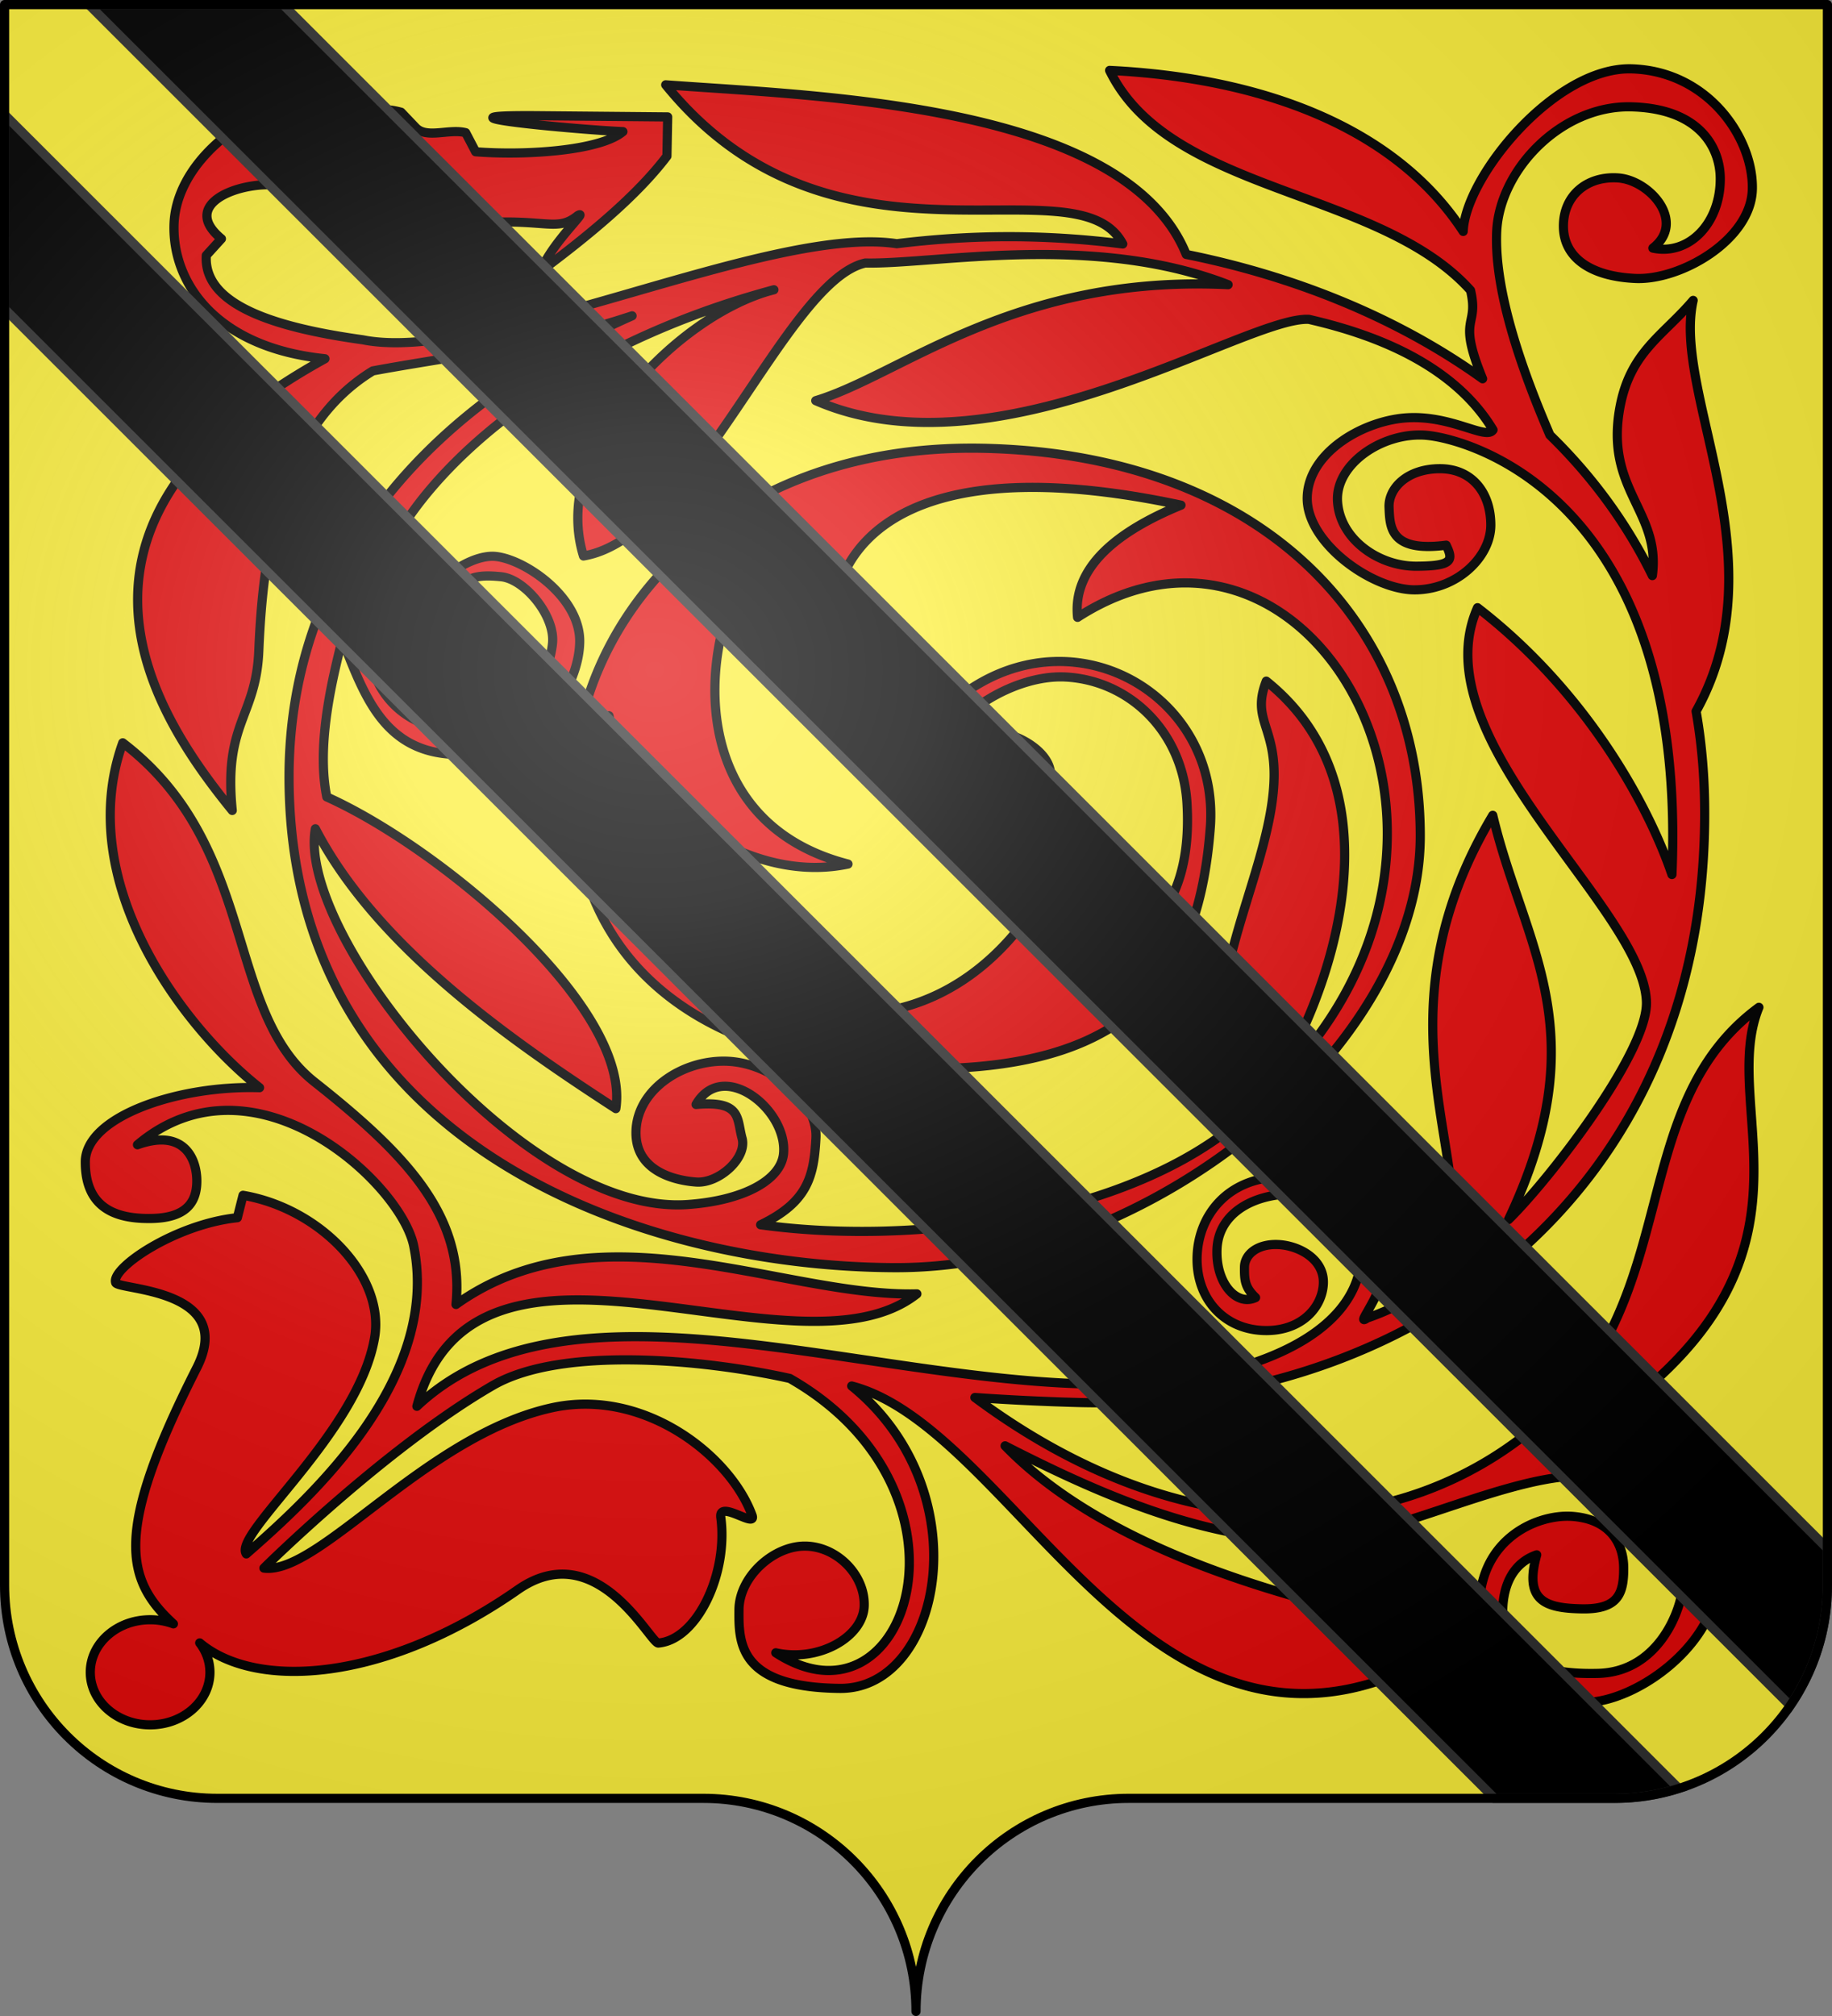
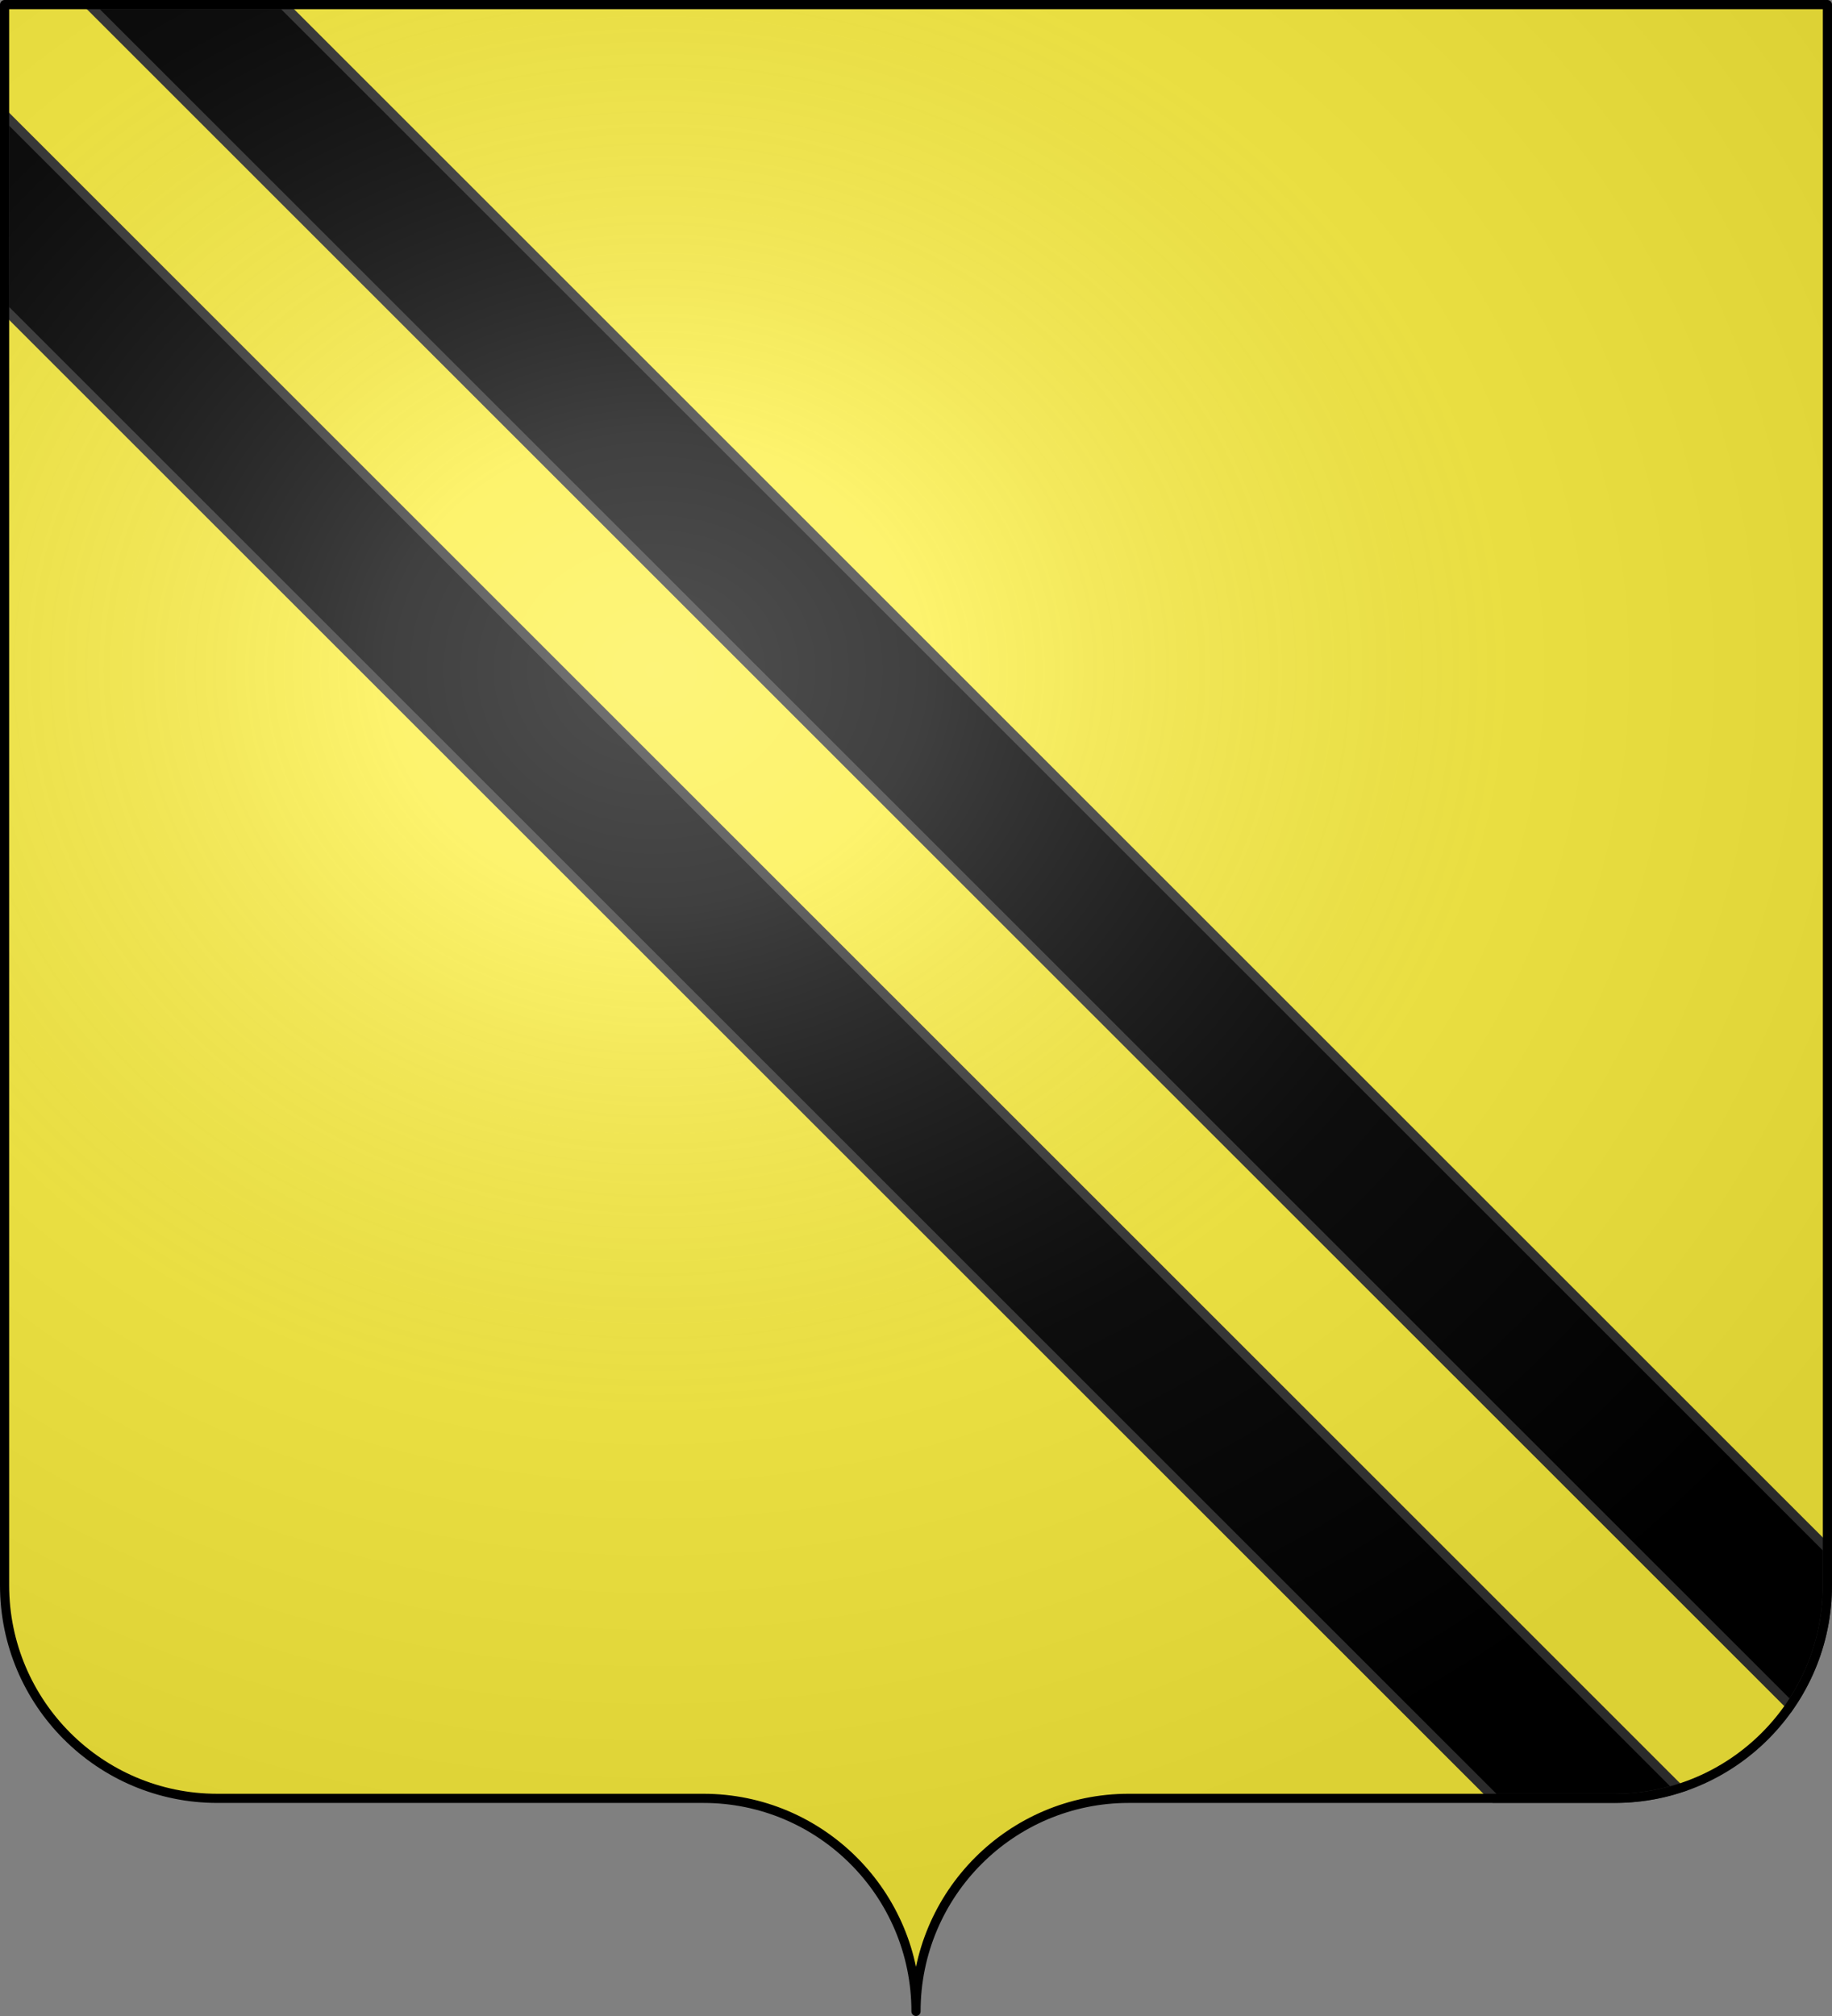
<svg xmlns="http://www.w3.org/2000/svg" xmlns:xlink="http://www.w3.org/1999/xlink" height="660" width="600" version="1.0">
  <rect width="100%" height="100%" fill="#808080" stroke="none" />
  <defs>
    <radialGradient xlink:href="#a" id="b" gradientUnits="userSpaceOnUse" gradientTransform="matrix(1.551 0 0 1.35 -227.894 -51.264)" cx="285.186" cy="200.448" fx="285.186" fy="200.448" r="300" />
    <linearGradient id="a">
      <stop style="stop-color:white;stop-opacity:.314" offset="0" />
      <stop offset=".19" style="stop-color:white;stop-opacity:.251" />
      <stop style="stop-color:#6b6b6b;stop-opacity:.125" offset=".6" />
      <stop style="stop-color:black;stop-opacity:.125" offset="1" />
    </linearGradient>
  </defs>
  <g style="display:inline">
    <path style="fill:#fcef3c;fill-opacity:1;fill-rule:nonzero;stroke:none" d="M300 658.5c0-38.505 31.203-69.754 69.65-69.754h159.2c38.447 0 69.65-31.25 69.65-69.754V1.5H1.5v517.492c0 38.504 31.203 69.754 69.65 69.754h159.2c38.447 0 69.65 31.25 69.65 69.753z" />
-     <path style="fill:#e20909;stroke:#000;stroke-width:3;stroke-linecap:round;stroke-linejoin:round;display:inline" d="M65.41 537.858c18.58 15.618 60.91 12.77 104.163-17.403 25.768-17.977 43.207 17.282 46.014 17.45 12.645-1.028 22.953-22.628 20.484-41.102-.81-6.067 11.945 3.906 10.213-.785-7.233-19.596-35.502-41.73-65.564-35.139-41.195 9.034-76.358 54.81-94.28 52.488.257-.317 40.17-39.686 75.019-59.82 22.324-12.9 68.925-8.564 97.196-2.273 65.118 37.187 38.67 117.825-4.578 89.819 14.235 3.158 28.748-5.306 28.962-15.484.214-10.178-9.157-19.494-19.554-19.443-10.396.05-21.373 10.172-21.46 20.787-.086 10.614-.343 25.482 33.048 25.797 33.391.315 46.367-64.534 3.865-99.002 56.032 14.564 101.066 147.512 199.309 83.27-4.596-5.378-101.889-15.084-149.067-63.678 30.404 15.533 63.257 30.01 97.927 31.046 25.07.749 62.67-20.146 89.026-21.197 26.355-1.05 35.302 25.181 35.145 34.402-.158 9.22-8.023 29.722-27.834 30.245-19.81.523-30.443-5.227-31.22-17.194-.776-11.967 3.739-19.089 11.066-21.62-4.242 15.077 2.808 17.453 14.701 17.687 11.893.233 13.843-4.86 13.781-13.453-.062-8.593-5.1-15.984-16.866-16.822-11.766-.837-31.526 7.808-30.364 32.243 1.16 24.436 17.93 28.683 34.535 28.668 16.604-.016 44.083-19.108 43.665-42.45-.419-23.343-21.55-38.153-50.689-41.046 94.162-56.919 49.489-108.484 64.009-144.07-44 32.367-24.236 94.756-71.538 135.845-45.283 39.335-115.64 43.629-185.239-8.106a781.271 781.271 0 0 0 33.997 1.64c105.684 2.783 206.786-65.755 204.995-196.044-.145-10.571-1.099-20.654-2.783-30.257 27.69-49.73-7.946-104.034-.966-134.51-9.928 11.654-20.703 16.864-24.024 35.242-4.853 26.859 13.451 33.75 10.663 54.855-8.577-17.519-20.028-32.825-33.554-46.015-8.251-19.164-18.288-46.13-17.433-66.484.856-20.353 21.171-41.484 43.98-40.97 22.81.514 29.119 13.714 29.245 23.214.198 14.828-10.243 25.557-22.066 23.038 11.053-8.653-1.102-22.25-11.343-22.972-10.24-.723-17.978 5.75-17.96 15.804.015 10.055 8.566 16.404 23.514 17.098 14.949.694 37.984-12.65 38.363-29.229.379-16.58-14.36-38.586-39.462-39.39-25.101-.806-54.61 35.376-55.238 53.221-22.599-34.614-66.918-50.35-115.806-52.707 19.639 40.48 88.184 38.547 118.212 72.01 2.87 12.377-4.565 8.153 3.94 28.934-28.368-20.364-62.383-33.73-97.057-40.704-19.892-49.066-119.091-51.77-170.474-55.52 55.169 67.98 134.673 23.523 149.686 52.105a293.501 293.501 0 0 0-39.262-2.384c-11.323.08-22.976.845-34.752 2.296-41.685-6.338-134.854 39.522-174.895 31.452-28.507-3.958-52.322-11.313-51.234-27.634l4.942-5.436c-13.27-10.958 4.27-18.14 16.602-17.681 14.772.551 45.407 14.046 67.615 12.515 22.21-1.53 25.603 3.131 32.49-2.427 3.9-2.168-8.51 8.84-12.165 18.258 15.775-11.797 31.465-24.63 41.375-37.719l.241-12.84-41.929-.385c-41.551-.379 13.004 4.62 27.275 5.2-7.637 6.416-32.619 7.845-48.238 6.593l-3.263-6.242c-5.457-1.398-12.806 2.066-16.385-1.692l-4.771-5.007c-8.471-2.388-15.29.673-23.44 1.032l-5.763-6.42c-23.954 5.184-44.793 22.9-45.174 42.518-.38 19.62 14.623 40.016 49.445 43.571C8.263 171.617 51.46 235.082 76.068 265.33c-2.9-28.7 7.797-30.505 8.698-52.281 1.411-34.118 7.44-73.402 37.344-91.625 25.166-4.68 54.054-7.804 84.905-18.028-62.792 27.77-112.867 78.106-112.345 152.157.843 119.582 115.106 159.11 198.3 159.455 83.195.344 172.29-71.576 172.183-141.491-.107-69.916-51.843-124.299-141.94-126.729-90.096-2.43-138.675 60.98-135.338 117.493 3.338 56.512 48.982 86.176 117.185 85.61 68.204-.567 87.707-32.265 91.32-78.834 3.611-46.569-51.668-74.888-89.19-36.659-9.533 19.78-1.392 38.536 18.894 38.517 10.142-.008 17.882-9.532 17.968-19.398.086-9.866-20.886-19.17-27.955-10.592-11.704-1.866 12.164-22.42 32.981-21.28 20.818 1.139 38.256 17.809 39.665 41.206 2.353 39.07-19.403 47.203-35.073 60.464 2.39-11.358 3.508-23.826-9.004-36.025-49.932 92.593-162.972 24.699-145.215-52.974 4.14 22.116 41.793 56.25 78.277 48.558-54.984-14.148-49.533-75.65-29.3-102.934-7.723 24.493 3.76 48.201 32.12 57.8-21.313-41.746-5.394-96.202 106.242-72.361-21.609 8.858-35.557 20.727-33.872 36.727 76.065-49.171 148.274 73.577 62.741 155.135 17.858-26.407 45.8-96.853-.936-134.252-5.12 13.246 3.842 14.891 2.406 34.846-1.45 20.14-12.631 43.922-16.193 65.87-4.166 25.669 8.69 38.627-2.482 49.1-37.765 26.537-101.09 34.792-149.341 28.166 15.423-7.433 17.424-15.776 18.118-28.29.694-12.512-14.632-24.626-28.911-25.246-14.28-.62-29.179 8.817-29.99 22.276-.81 13.46 12.316 16.748 19.714 17.27 7.397.524 16.757-7.936 14.981-14.378-1.775-6.441-.044-12.36-15.058-11.018 8.751-15.103 29.918 1.564 28.66 16.015-.757 8.668-12.929 15.428-31.385 16.742-54.003 3.847-128.233-88.372-121.953-123.015 20.222 39.123 65.148 70.04 98.405 91.62 5.01-33.056-57.26-85.25-94.665-102.04-5.25-25.777 9.708-61.731 4.288-53.447 7.62 19.032 13.735 39.653 39.35 39.553 25.617-.099 39.021-22.402 39.196-36.893.174-14.49-17.614-26.812-27.375-27.93-9.76-1.118-26.644 11.81-26.406 24.557.238 12.747 6.446 12.994 14.704 13.553 8.258.558 16.414-2.92 16.255-12.599-.158-9.678-12.868-13.84-20.138-12.417 5.39-6.574 9.494-7.233 17.227-6.467 7.733.765 17.67 12.772 16.834 21.701-.836 8.93-8.211 28.652-30.013 28.628-21.803-.024-36.043-18.26-28.81-45.686 8.729-33.102 54.574-77.927 131.322-98.597-30.79 7.742-73.672 50.728-62.366 87.158 36.55-6.136 66.244-90.144 92.31-95.916 22.695.512 74.433-10.119 118.813 7.096-69.956-3.419-106.883 29.452-135.051 37.971 59.873 26.088 141.39-27.896 161.557-26.613 16.44 3.804 46.114 12.575 60.261 36.18-2.204 3.413-13.074-4.59-27.497-3.988-14.422.604-32.987 11.09-33.36 26.026-.372 14.936 21.307 30.313 35.13 30.33 13.822.015 24.995-10.698 24.995-21.205 0-10.506-6.088-18.497-16.76-18.456-10.67.042-16.844 6.432-16.563 12.688.28 6.256.188 14.774 18.708 12.348 2.298 4.826 2.404 6.858-9.805 6.89-12.209.03-24.927-8.703-25.772-21.106-.844-12.402 14.887-22.884 28.93-21.767 14.044 1.116 85.798 20.605 80.587 143.805-7.54-22.243-27.76-59.66-63.677-87.35-19.11 43.078 54.409 98.35 55.327 129.084.49 16.436-31.873 58.228-45.192 71.253 29.42-62.089 5.015-89.462-5.142-132.363-52.344 87.5 24.083 142.077-41.117 164.567-4.936 3.348 7.658-9.661 7.024-24.305-.634-14.644-17.917-22.203-35.33-21.89-17.413.312-26.995 12.556-27.405 26.037-.411 13.48 8.308 23.34 20.842 24.2 12.535.862 20.083-6.988 20.503-15.213.42-8.226-8.248-12.641-14.926-12.885-6.677-.244-10.865 3.22-10.902 7.405-.04 4.186.103 6.6 3.635 9.963-6.264 2.91-13.049-4.68-12.643-15.785.406-11.105 10.722-18.07 25.195-18.21 14.472-.14 22.22 11.5 21.991 20.64-.229 9.14-5.916 25.434-37.55 35.503-82.552 26.274-211.716-42.91-271.675 13.44 19.243-71.357 124.3-5.662 163.753-36.803-43.517 1.159-103.972-30.013-150.945 3.462 2.905-29.216-16.62-49.323-46.341-72.836-29.721-23.513-18.33-77.08-62.803-111.03-16.066 44.825 18.64 92.167 44.81 112.901-26.577-.86-57.11 9.448-57.074 24.391.035 14.943 9.823 18.662 21.798 18.429 11.975-.234 14.92-5.993 14.716-12.895-.204-6.902-4.387-16.61-19.425-11.243 38.103-32.059 86.27 12.468 90.467 33.121 8.771 43.168-32.729 81.568-54.818 100.822-4.524-6.506 36.72-39.57 42.02-70.812 3.398-20.026-17.689-42.238-43.1-46.576l-1.858 7.332c-20.16 2.086-41.353 16.395-39.862 21.196.127 2.533 39.875 1.719 26.562 27.968-27.126 53.486-23.514 69.288-7.649 83.803a21.886 21.886 0 0 0-7.625-1.353c-10.817 0-19.59 7.703-19.59 17.202 0 9.498 8.773 17.2 19.59 17.2 10.818 0 19.59-7.702 19.59-17.2 0-3.562-1.234-6.871-3.346-9.616h0z" />
    <path style="fill:#000;fill-opacity:1;fill-rule:evenodd;stroke:#313131;stroke-width:3;stroke-linecap:butt;stroke-linejoin:miter;stroke-miterlimit:4;stroke-opacity:1;stroke-dasharray:none;display:inline" d="m29.063 1.5 557.25 556.875c7.681-11.213 12.187-24.76 12.187-39.375v-12.031L92.687 1.5H29.063zM1.5 37.531v63.594L489.469 588.75h39.375c7.303 0 14.352-1.16 20.968-3.25L1.5 37.531z" />
  </g>
  <g style="display:inline">
    <path style="fill:url(#b);fill-opacity:1;fill-rule:evenodd;stroke:none" d="M1.5 1.5V518.99c0 38.505 31.203 69.755 69.65 69.755h159.2c38.447 0 69.65 31.25 69.65 69.754 0-38.504 31.203-69.754 69.65-69.754h159.2c38.447 0 69.65-31.25 69.65-69.755V1.5H1.5z" />
  </g>
  <g style="display:inline">
-     <path style="fill:none;stroke:#000;stroke-width:3;stroke-linecap:round;stroke-linejoin:round;stroke-miterlimit:4;stroke-opacity:1;stroke-dasharray:none;stroke-dashoffset:0" d="M300 658.5c0-38.504 31.203-69.754 69.65-69.754h159.2c38.447 0 69.65-31.25 69.65-69.753V1.5H1.5v517.493c0 38.504 31.203 69.753 69.65 69.753h159.2c38.447 0 69.65 31.25 69.65 69.754z" />
+     <path style="fill:none;stroke:#000;stroke-width:3;stroke-linecap:round;stroke-linejoin:round;stroke-miterlimit:4;stroke-opacity:1;stroke-dasharray:none;stroke-dashoffset:0" d="M300 658.5c0-38.504 31.203-69.754 69.65-69.754h159.2c38.447 0 69.65-31.25 69.65-69.753V1.5H1.5v517.493c0 38.504 31.203 69.753 69.65 69.753h159.2c38.447 0 69.65 31.25 69.65 69.754" />
  </g>
</svg>